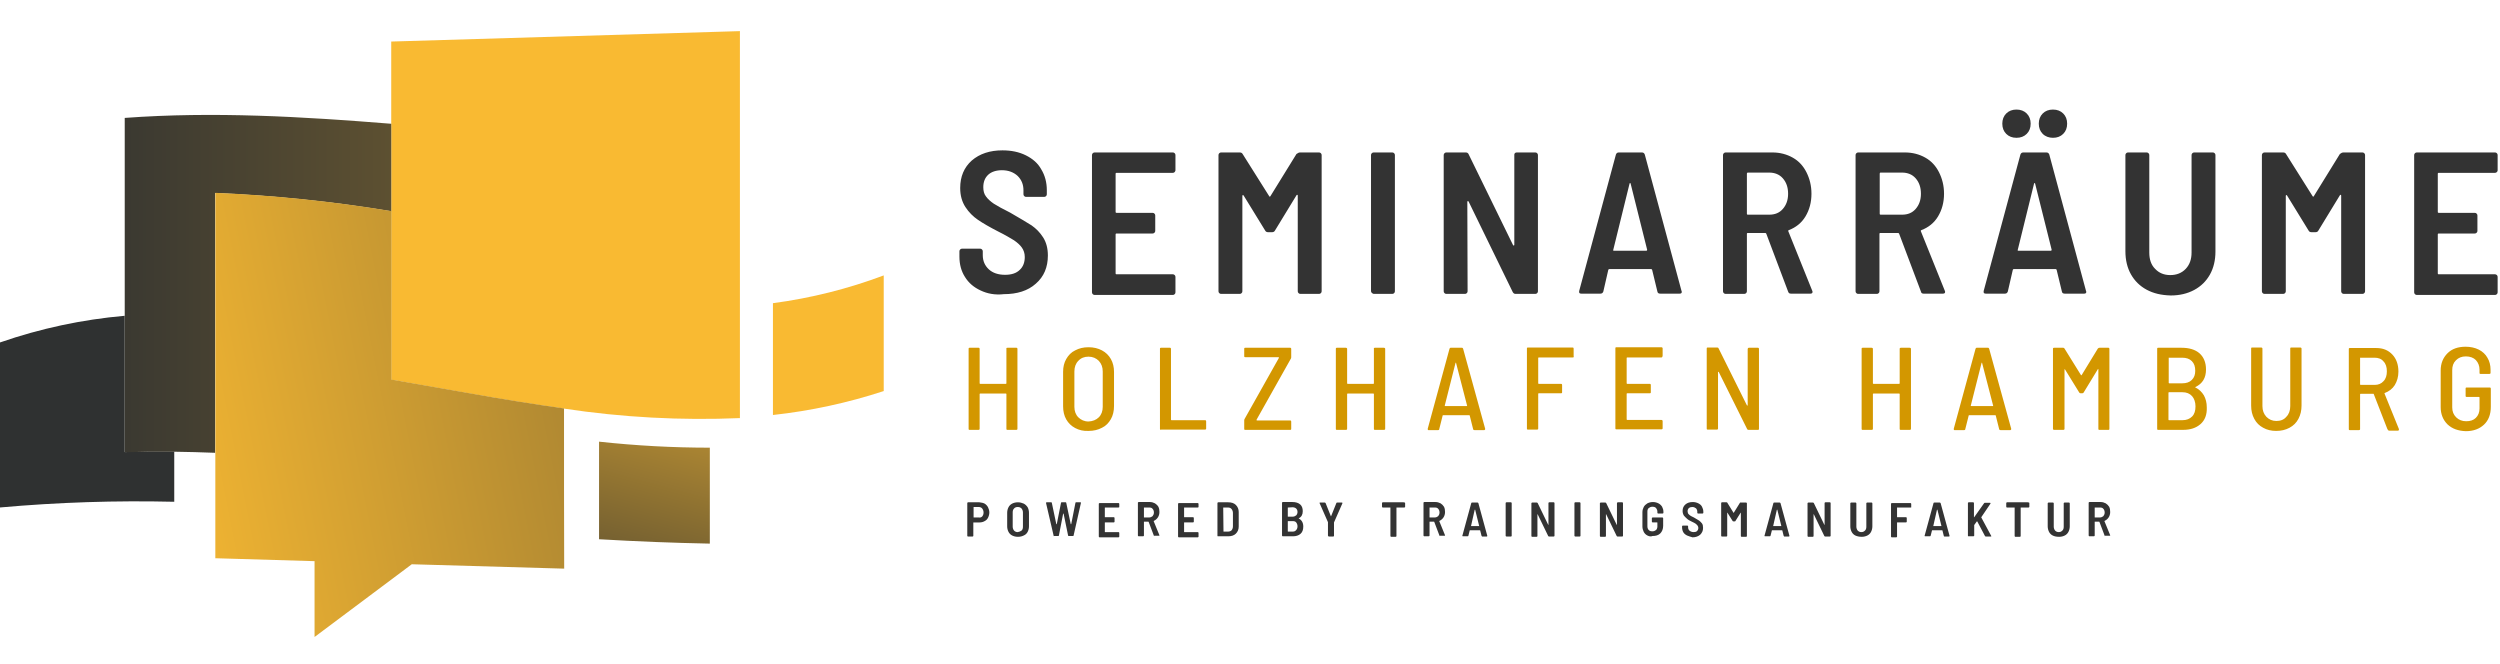
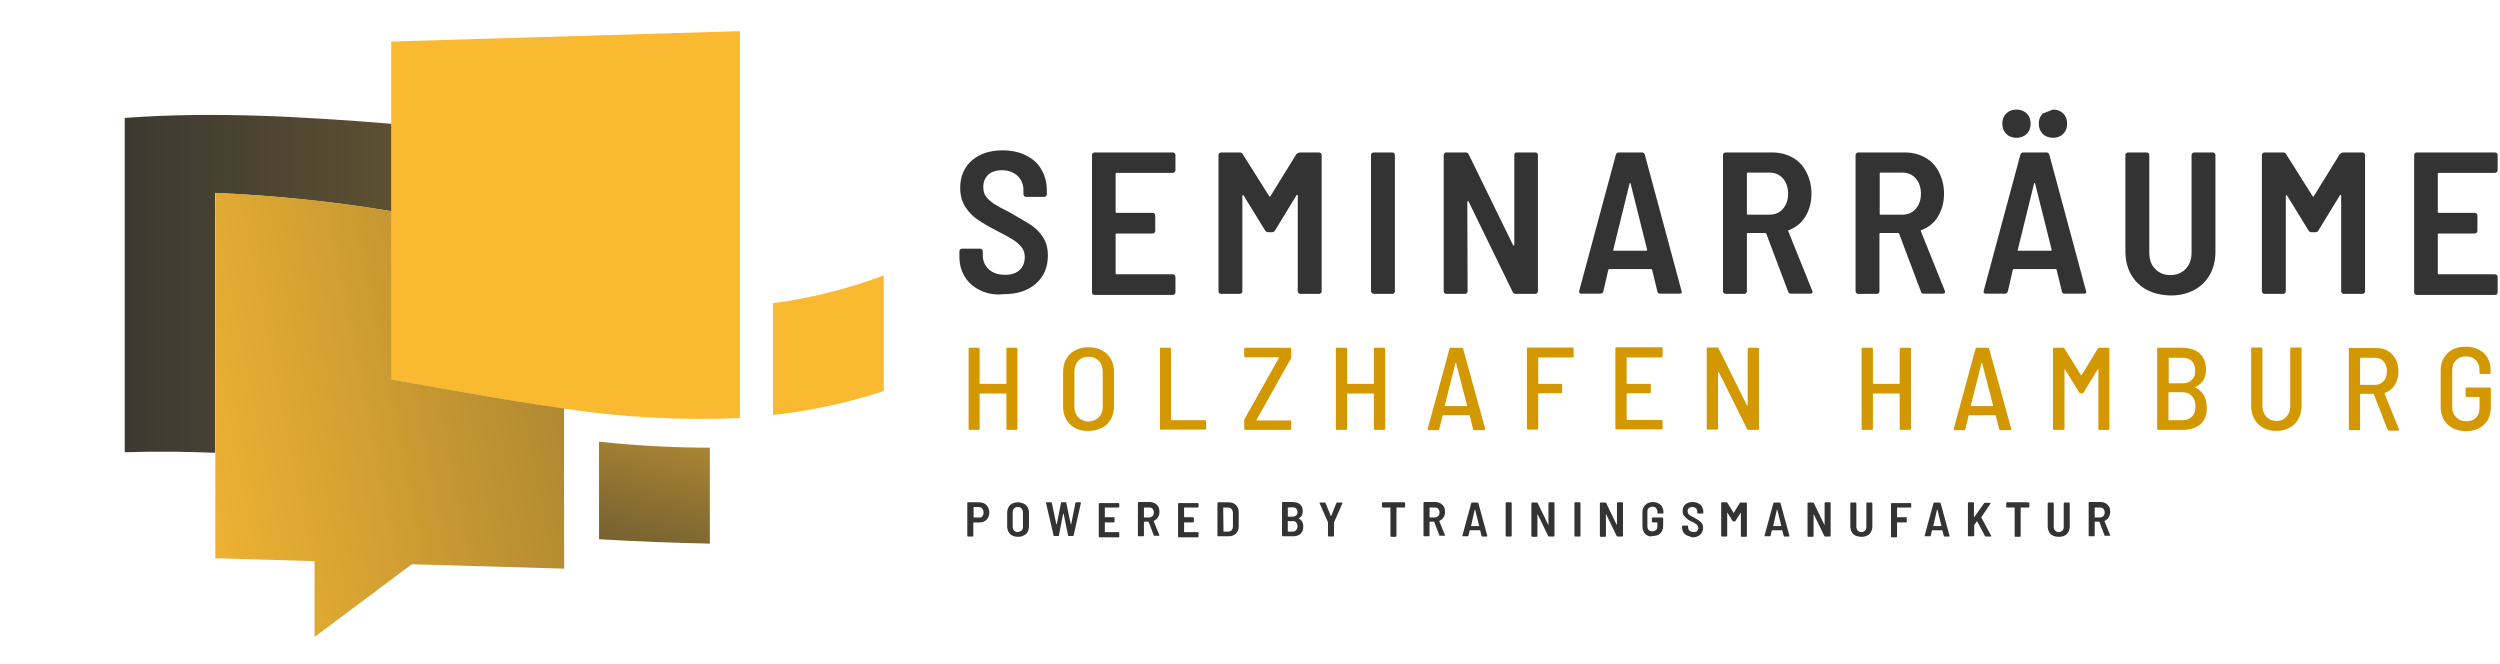
<svg xmlns="http://www.w3.org/2000/svg" width="320" height="85" viewBox="0 0 320 85" fill="none">
  <path d="M216.683 64.26C216.951 64.26 217.186 64.327 217.388 64.427C217.589 64.528 217.758 64.662 217.858 64.863C217.959 65.064 218.026 65.264 218.026 65.499V65.632C218.026 65.666 218.026 65.666 217.992 65.7C217.989 65.703 217.957 65.733 217.926 65.733H217.354C217.321 65.733 217.321 65.733 217.287 65.7C217.287 65.7 217.254 65.666 217.254 65.632V65.499C217.254 65.332 217.186 65.164 217.086 65.064C216.952 64.964 216.817 64.896 216.615 64.896C216.447 64.896 216.313 64.93 216.179 65.03C216.078 65.13 216.011 65.265 216.011 65.432C216.011 65.532 216.044 65.633 216.077 65.733C216.144 65.8 216.212 65.9 216.312 65.967C216.413 66.034 216.581 66.135 216.816 66.235C217.119 66.402 217.32 66.536 217.488 66.636C217.623 66.737 217.758 66.871 217.858 67.004C217.959 67.138 217.992 67.34 217.992 67.574C217.992 67.942 217.858 68.21 217.623 68.444C217.388 68.645 217.052 68.779 216.648 68.779C216.413 68.712 216.178 68.645 215.943 68.544C215.742 68.444 215.573 68.31 215.473 68.143C215.372 67.976 215.305 67.741 215.305 67.506V67.373C215.305 67.34 215.305 67.339 215.338 67.306C215.338 67.306 215.372 67.273 215.405 67.273H215.977C216.01 67.273 216.01 67.273 216.044 67.306C216.046 67.308 216.077 67.341 216.077 67.373V67.506C216.077 67.674 216.145 67.841 216.279 67.942C216.414 68.042 216.582 68.109 216.783 68.109C216.985 68.109 217.119 68.076 217.22 67.975C217.32 67.875 217.388 67.741 217.388 67.574C217.388 67.473 217.354 67.373 217.287 67.273C217.22 67.206 217.152 67.106 217.052 67.039C216.951 66.972 216.783 66.87 216.548 66.77C216.279 66.636 216.078 66.536 215.943 66.402C215.809 66.268 215.674 66.168 215.54 66.001C215.439 65.833 215.372 65.632 215.372 65.398C215.372 65.03 215.506 64.763 215.741 64.562C215.976 64.361 216.279 64.26 216.683 64.26ZM143.166 64.394C143.199 64.394 143.2 64.394 143.233 64.427C143.236 64.43 143.267 64.462 143.267 64.495V64.963C143.267 64.897 143.234 64.896 143.233 64.929C143.233 64.929 143.2 64.963 143.166 64.963H141.452C141.419 64.963 141.419 64.963 141.419 64.997V66.168C141.419 66.201 141.419 66.202 141.452 66.202H142.561C142.594 66.202 142.594 66.201 142.628 66.235C142.661 66.268 142.662 66.268 142.662 66.301V66.77C142.662 66.803 142.662 66.804 142.628 66.837C142.595 66.871 142.594 66.871 142.561 66.871H141.452C141.419 66.871 141.419 66.871 141.419 66.904V68.076C141.419 68.109 141.419 68.109 141.452 68.109H143.166C143.199 68.109 143.2 68.109 143.233 68.142C143.235 68.144 143.267 68.177 143.267 68.21V68.678C143.267 68.711 143.267 68.712 143.233 68.745C143.233 68.745 143.2 68.778 143.166 68.778H140.747C140.713 68.778 140.713 68.778 140.68 68.745C140.68 68.745 140.646 68.712 140.646 68.678V64.495C140.646 64.461 140.646 64.461 140.68 64.427C140.683 64.424 140.715 64.394 140.747 64.394H143.166ZM153.312 64.394C153.345 64.394 153.345 64.394 153.379 64.427C153.379 64.427 153.412 64.461 153.412 64.495V64.963C153.412 64.897 153.379 64.896 153.379 64.929C153.379 64.929 153.345 64.963 153.312 64.963H151.598C151.564 64.963 151.564 64.963 151.564 64.997V66.168C151.564 66.201 151.564 66.202 151.598 66.202H152.707C152.74 66.202 152.741 66.201 152.774 66.235C152.778 66.238 152.807 66.27 152.808 66.301V66.77C152.808 66.803 152.808 66.804 152.774 66.837C152.774 66.837 152.741 66.871 152.707 66.871H151.598C151.565 66.871 151.564 66.871 151.564 66.904V68.076C151.564 68.109 151.565 68.109 151.598 68.109H153.312C153.345 68.109 153.345 68.109 153.379 68.142C153.379 68.142 153.412 68.176 153.412 68.21V68.678C153.412 68.711 153.412 68.711 153.379 68.745C153.379 68.745 153.345 68.778 153.312 68.778H150.893C150.859 68.778 150.859 68.778 150.825 68.745C150.823 68.742 150.792 68.71 150.792 68.678V64.495C150.792 64.461 150.792 64.461 150.825 64.427C150.827 64.426 150.86 64.394 150.893 64.394H153.312ZM244.536 64.394C244.569 64.394 244.569 64.394 244.603 64.427C244.603 64.427 244.637 64.461 244.637 64.495V64.929L244.615 64.946C244.603 64.954 244.586 64.963 244.569 64.963H242.855C242.822 64.963 242.822 64.963 242.822 64.997V66.168C242.822 66.201 242.822 66.202 242.855 66.202H243.965C243.998 66.202 243.999 66.201 244.032 66.235C244.035 66.238 244.065 66.27 244.065 66.301V66.77C244.065 66.803 244.066 66.804 244.032 66.837C244.032 66.837 243.998 66.871 243.965 66.871H242.855C242.822 66.871 242.822 66.871 242.822 66.904V68.678C242.822 68.711 242.822 68.712 242.789 68.745C242.789 68.745 242.755 68.778 242.722 68.778H242.15C242.117 68.778 242.117 68.778 242.083 68.745C242.081 68.742 242.05 68.71 242.05 68.678V64.495C242.05 64.461 242.049 64.461 242.083 64.427C242.085 64.426 242.118 64.394 242.15 64.394H244.536ZM130.297 64.294C130.566 64.294 130.801 64.361 131.036 64.461C131.238 64.562 131.406 64.729 131.54 64.93C131.641 65.131 131.708 65.366 131.708 65.633V67.374C131.708 67.641 131.641 67.875 131.54 68.076C131.439 68.276 131.271 68.444 131.036 68.544C130.835 68.645 130.599 68.711 130.297 68.711C129.994 68.711 129.759 68.645 129.558 68.544C129.356 68.444 129.188 68.276 129.087 68.076C128.986 67.875 128.919 67.641 128.919 67.374V65.633C128.919 65.366 128.986 65.131 129.087 64.93C129.188 64.729 129.356 64.562 129.558 64.461C129.759 64.361 129.994 64.294 130.297 64.294ZM179.821 64.328C179.821 64.328 179.855 64.361 179.855 64.394V64.863C179.855 64.896 179.855 64.897 179.821 64.93C179.818 64.933 179.786 64.963 179.754 64.963H178.78C178.747 64.963 178.746 64.963 178.746 64.997V68.612C178.746 68.645 178.746 68.645 178.713 68.678C178.713 68.678 178.679 68.711 178.646 68.711H178.074C178.041 68.711 178.04 68.712 178.007 68.678C178.004 68.675 177.974 68.643 177.974 68.612V64.997C177.974 64.964 177.974 64.963 177.94 64.963H176.999C176.966 64.963 176.965 64.964 176.932 64.93C176.93 64.928 176.898 64.895 176.898 64.863V64.394C176.898 64.361 176.898 64.361 176.932 64.328C176.932 64.328 176.966 64.295 176.999 64.294H179.653C179.781 64.326 179.818 64.328 179.821 64.328ZM198.874 64.294C198.908 64.294 198.908 64.294 198.941 64.328C198.943 64.329 198.974 64.362 198.975 64.394V68.578C198.975 68.611 198.975 68.612 198.941 68.645C198.94 68.646 198.907 68.678 198.874 68.678H198.27C198.236 68.678 198.202 68.645 198.169 68.612L196.824 65.834C196.824 65.831 196.823 65.801 196.791 65.834V68.612C196.791 68.645 196.791 68.645 196.758 68.678C196.758 68.678 196.724 68.711 196.69 68.711H196.119C196.086 68.711 196.085 68.712 196.052 68.678C196.05 68.676 196.019 68.644 196.019 68.612V64.428C196.019 64.395 196.018 64.394 196.052 64.361C196.053 64.359 196.086 64.328 196.119 64.328H196.724C196.757 64.328 196.791 64.361 196.824 64.394L198.169 67.172C198.169 67.173 198.169 67.205 198.202 67.172V64.394C198.202 64.361 198.202 64.361 198.235 64.328C198.235 64.328 198.269 64.295 198.303 64.294H198.874ZM207.643 64.294C207.676 64.294 207.676 64.294 207.71 64.328C207.713 64.331 207.743 64.362 207.743 64.394V68.578C207.743 68.611 207.743 68.612 207.71 68.645C207.71 68.645 207.676 68.678 207.643 68.678H207.038C207.004 68.678 206.97 68.645 206.937 68.612L205.593 65.834C205.593 65.831 205.592 65.802 205.56 65.834V68.612C205.56 68.645 205.559 68.645 205.525 68.678C205.524 68.679 205.491 68.711 205.458 68.711H204.888C204.854 68.711 204.854 68.712 204.82 68.678C204.82 68.678 204.786 68.645 204.786 68.612V64.428C204.786 64.395 204.787 64.394 204.82 64.361C204.823 64.358 204.856 64.328 204.888 64.328H205.492C205.526 64.328 205.559 64.361 205.593 64.394L206.937 67.172C206.937 67.173 206.938 67.205 206.971 67.172V64.394C207.004 64.361 207.004 64.361 207.004 64.328C207.004 64.328 207.038 64.294 207.071 64.294H207.643ZM220.981 64.294C221.015 64.294 221.049 64.294 221.083 64.328L221.889 65.633C221.889 65.666 221.923 65.666 221.923 65.633L222.729 64.328H223.502C223.535 64.328 223.536 64.327 223.569 64.361C223.571 64.362 223.603 64.395 223.603 64.428V68.612C223.603 68.645 223.603 68.645 223.569 68.678C223.569 68.678 223.536 68.711 223.502 68.711H222.931C222.897 68.711 222.897 68.712 222.863 68.678C222.861 68.675 222.83 68.644 222.83 68.612V65.633C222.83 65.633 222.829 65.633 222.796 65.633L222.124 66.704C222.124 66.737 222.091 66.737 222.023 66.737H221.889C221.855 66.737 221.822 66.737 221.788 66.704L221.116 65.633C221.116 65.633 221.117 65.6 221.083 65.633V68.578C221.083 68.611 221.082 68.612 221.049 68.645C221.046 68.648 221.014 68.678 220.981 68.678H220.411C220.378 68.678 220.377 68.678 220.344 68.645C220.344 68.645 220.31 68.611 220.31 68.578V64.394C220.31 64.361 220.31 64.361 220.344 64.328C220.346 64.326 220.379 64.294 220.411 64.294H220.981ZM234.221 64.294C234.254 64.294 234.255 64.294 234.288 64.328C234.291 64.331 234.321 64.362 234.321 64.394V68.578C234.321 68.611 234.322 68.612 234.288 68.645C234.288 68.645 234.254 68.678 234.221 68.678H233.616C233.583 68.678 233.548 68.645 233.515 68.612L232.171 65.834C232.171 65.831 232.17 65.802 232.138 65.834V68.612C232.138 68.645 232.137 68.645 232.104 68.678C232.102 68.68 232.069 68.711 232.036 68.711H231.466C231.432 68.711 231.432 68.712 231.398 68.678C231.398 68.678 231.364 68.645 231.364 68.612V64.428C231.364 64.395 231.365 64.394 231.398 64.361C231.401 64.358 231.434 64.328 231.466 64.328H232.07C232.104 64.328 232.137 64.361 232.171 64.394L233.515 67.172C233.515 67.173 233.516 67.205 233.549 67.172V64.394C233.549 64.361 233.549 64.361 233.582 64.328C233.582 64.328 233.616 64.294 233.649 64.294H234.221ZM237.513 64.328C237.546 64.328 237.547 64.327 237.58 64.361C237.58 64.361 237.614 64.394 237.614 64.427V67.406C237.614 67.607 237.681 67.775 237.782 67.909C237.916 68.042 238.051 68.109 238.252 68.109C238.453 68.109 238.588 68.042 238.723 67.909C238.857 67.775 238.891 67.607 238.891 67.406V64.427C238.891 64.394 238.891 64.394 238.924 64.361C238.924 64.361 238.958 64.328 238.991 64.328H239.562C239.596 64.328 239.596 64.327 239.63 64.361C239.632 64.363 239.663 64.395 239.663 64.427V67.373C239.663 67.64 239.596 67.875 239.495 68.076C239.394 68.276 239.227 68.444 239.025 68.544C238.824 68.645 238.588 68.711 238.319 68.711C237.95 68.711 237.715 68.645 237.479 68.544C237.278 68.444 237.11 68.276 237.009 68.076C236.908 67.875 236.841 67.64 236.841 67.373V64.427C236.841 64.394 236.842 64.394 236.875 64.361C236.876 64.36 236.909 64.328 236.942 64.328H237.513ZM259.555 64.294C259.689 64.328 259.689 64.328 259.723 64.328C259.724 64.329 259.756 64.362 259.756 64.394V64.863C259.756 64.896 259.756 64.897 259.723 64.93C259.721 64.932 259.688 64.963 259.655 64.963H258.681C258.648 64.963 258.647 64.964 258.647 64.997V68.612C258.647 68.645 258.647 68.645 258.614 68.678C258.614 68.678 258.58 68.711 258.547 68.711H257.976C257.942 68.711 257.942 68.712 257.908 68.678C257.906 68.676 257.875 68.644 257.875 68.612V64.997C257.875 64.963 257.874 64.963 257.841 64.963H256.9C256.867 64.963 256.867 64.964 256.833 64.93C256.833 64.93 256.8 64.896 256.8 64.863V64.394C256.8 64.361 256.8 64.361 256.833 64.328C256.833 64.328 256.867 64.294 256.9 64.294H259.555ZM262.778 64.328C262.812 64.328 262.812 64.327 262.846 64.361C262.846 64.361 262.88 64.394 262.88 64.427V67.406C262.88 67.607 262.947 67.775 263.048 67.909C263.182 68.042 263.316 68.109 263.518 68.109C263.719 68.109 263.854 68.042 263.988 67.909C264.123 67.775 264.156 67.607 264.156 67.406V64.427C264.156 64.394 264.156 64.394 264.189 64.361C264.189 64.361 264.223 64.328 264.257 64.328H264.828C264.862 64.328 264.862 64.327 264.896 64.361C264.897 64.363 264.929 64.395 264.929 64.427V67.373C264.929 67.64 264.862 67.875 264.761 68.076C264.66 68.276 264.492 68.444 264.291 68.544C264.089 68.645 263.854 68.711 263.585 68.711C263.182 68.711 262.947 68.645 262.745 68.544C262.544 68.444 262.375 68.276 262.274 68.076C262.174 67.875 262.106 67.64 262.106 67.373V64.427C262.106 64.394 262.107 64.394 262.141 64.361C262.142 64.36 262.175 64.328 262.208 64.328H262.778ZM125.358 64.294C125.627 64.328 125.829 64.361 126.03 64.461C126.198 64.562 126.366 64.729 126.467 64.93C126.568 65.131 126.635 65.365 126.635 65.599C126.635 65.833 126.568 66.068 126.467 66.269C126.366 66.47 126.232 66.603 126.03 66.704C125.862 66.804 125.627 66.872 125.392 66.872H124.619C124.586 66.872 124.585 66.871 124.585 66.905V68.578C124.585 68.611 124.585 68.612 124.552 68.645C124.552 68.645 124.518 68.678 124.484 68.678H123.913C123.88 68.678 123.879 68.678 123.846 68.645C123.843 68.642 123.812 68.61 123.812 68.578V64.394C123.813 64.361 123.812 64.361 123.846 64.328C123.846 64.328 123.88 64.295 123.913 64.294H125.358ZM169.575 64.328C169.609 64.328 169.643 64.361 169.677 64.394L170.349 66.068C170.349 66.101 170.382 66.101 170.382 66.068L171.054 64.394C171.054 64.361 171.088 64.328 171.155 64.328H171.76C171.793 64.328 171.794 64.327 171.827 64.361V64.427L170.752 66.871V68.578C170.752 68.611 170.751 68.612 170.718 68.645C170.714 68.649 170.682 68.678 170.65 68.678H170.08C170.046 68.645 170.013 68.644 170.013 68.611C170.013 68.611 169.979 68.578 169.979 68.544V66.837L168.903 64.394V64.361C168.903 64.327 168.937 64.328 168.971 64.328H169.575ZM189.129 64.328C189.162 64.328 189.196 64.361 189.229 64.394L190.372 68.578V68.611C190.372 68.644 190.338 68.678 190.305 68.678H189.699C189.699 68.645 189.666 68.644 189.633 68.578L189.465 67.909C189.465 67.909 189.464 67.874 189.431 67.874H188.154C188.154 67.874 188.12 67.875 188.12 67.909L187.952 68.578C187.952 68.611 187.919 68.645 187.852 68.645H187.247C187.18 68.645 187.18 68.611 187.18 68.578L188.322 64.394C188.322 64.361 188.356 64.328 188.423 64.328H189.129ZM193.396 64.294C193.429 64.294 193.429 64.294 193.463 64.328C193.463 64.328 193.497 64.361 193.497 64.394V68.578C193.497 68.611 193.496 68.612 193.463 68.645C193.46 68.648 193.428 68.678 193.396 68.678H192.825C192.792 68.645 192.791 68.645 192.758 68.645C192.758 68.645 192.724 68.611 192.724 68.578V64.394C192.724 64.361 192.724 64.361 192.758 64.328C192.76 64.326 192.793 64.294 192.825 64.294H193.396ZM202.2 64.294C202.234 64.294 202.234 64.294 202.268 64.328C202.268 64.328 202.301 64.361 202.302 64.394V68.578C202.302 68.611 202.301 68.612 202.268 68.645C202.265 68.647 202.232 68.678 202.2 68.678H201.63C201.598 68.647 201.566 68.645 201.562 68.645C201.562 68.645 201.528 68.611 201.528 68.578V64.394C201.528 64.361 201.529 64.361 201.562 64.328C201.564 64.326 201.597 64.294 201.63 64.294H202.2ZM227.803 64.328C227.836 64.328 227.87 64.361 227.903 64.394L229.046 68.578V68.611C229.046 68.644 229.012 68.678 228.979 68.678H228.374C228.34 68.645 228.34 68.645 228.307 68.578L228.139 67.909C228.139 67.909 228.139 67.875 228.105 67.874H226.828C226.824 67.875 226.795 67.877 226.795 67.909L226.627 68.578C226.627 68.611 226.593 68.645 226.526 68.645H225.921C225.854 68.645 225.854 68.611 225.854 68.578L226.996 64.394C226.996 64.361 227.03 64.328 227.098 64.328H227.803ZM248.298 64.328C248.331 64.328 248.365 64.361 248.398 64.394L249.541 68.578V68.611C249.541 68.644 249.507 68.678 249.474 68.678H248.869C248.836 68.645 248.802 68.645 248.802 68.578L248.634 67.909C248.634 67.909 248.634 67.875 248.601 67.874H247.323C247.321 67.874 247.29 67.876 247.29 67.909L247.122 68.578C247.122 68.611 247.088 68.645 247.021 68.645H246.416C246.349 68.645 246.349 68.611 246.349 68.578L247.491 64.394C247.491 64.361 247.525 64.328 247.592 64.328H248.298ZM252.565 64.294C252.599 64.294 252.599 64.294 252.633 64.328C252.636 64.331 252.666 64.362 252.666 64.394V66.202H252.699L253.977 64.394C254.01 64.361 254.01 64.361 254.077 64.361H254.716C254.749 64.361 254.75 64.361 254.783 64.394V64.461L253.606 66.202V66.235L254.884 68.612V68.645C254.884 68.678 254.85 68.678 254.816 68.678H254.178C254.144 68.678 254.111 68.645 254.077 68.612L253.103 66.771C253.103 66.771 253.103 66.737 253.069 66.737C253.069 66.737 253.069 66.737 253.035 66.737L252.699 67.206V68.544C252.699 68.578 252.7 68.578 252.666 68.612C252.663 68.614 252.631 68.645 252.599 68.645H251.927C251.926 68.645 251.894 68.611 251.894 68.578V64.394C251.894 64.361 251.893 64.361 251.927 64.328C251.927 64.328 251.961 64.294 251.994 64.294H252.565ZM211.573 64.26C211.842 64.26 212.077 64.327 212.278 64.427C212.48 64.528 212.648 64.695 212.749 64.863C212.85 65.064 212.917 65.264 212.917 65.499V65.632C212.917 65.666 212.917 65.666 212.884 65.7C212.884 65.7 212.85 65.733 212.816 65.733H212.245C212.212 65.733 212.211 65.733 212.178 65.7C212.178 65.7 212.145 65.666 212.145 65.632V65.499C212.144 65.298 212.077 65.164 211.977 65.03C211.842 64.896 211.707 64.863 211.506 64.863C211.304 64.863 211.17 64.929 211.035 65.03C210.901 65.164 210.867 65.298 210.867 65.499V67.373C210.867 67.573 210.935 67.741 211.035 67.841C211.17 67.975 211.304 68.009 211.506 68.009C211.707 68.009 211.842 67.942 211.977 67.841C212.077 67.741 212.144 67.574 212.145 67.407V66.905C212.145 66.871 212.144 66.871 212.11 66.871H211.54C211.506 66.871 211.506 66.871 211.473 66.837C211.473 66.837 211.438 66.803 211.438 66.77V66.335C211.438 66.302 211.439 66.302 211.473 66.268C211.476 66.264 211.508 66.235 211.54 66.235H212.783C212.816 66.235 212.817 66.235 212.85 66.268C212.85 66.268 212.884 66.302 212.884 66.335V67.306C212.884 67.708 212.749 68.043 212.514 68.277C212.278 68.511 211.942 68.611 211.506 68.611C211.304 68.711 211.069 68.645 210.867 68.544C210.666 68.444 210.498 68.276 210.397 68.076C210.297 67.875 210.23 67.641 210.229 67.407V65.566C210.229 65.298 210.297 65.097 210.397 64.896C210.498 64.695 210.666 64.561 210.867 64.427C211.069 64.327 211.304 64.26 211.573 64.26ZM147.196 64.26C147.431 64.26 147.633 64.327 147.835 64.427C148.003 64.528 148.171 64.695 148.271 64.863C148.372 65.064 148.406 65.264 148.406 65.532C148.406 65.799 148.338 66.034 148.204 66.235C148.07 66.436 147.902 66.57 147.7 66.67C147.667 66.671 147.667 66.704 147.667 66.704L148.406 68.511V68.544C148.406 68.578 148.372 68.578 148.339 68.578H147.734C147.734 68.645 147.7 68.645 147.7 68.578L147.028 66.804L146.995 66.77H146.457C146.424 66.77 146.424 66.771 146.424 66.804V68.544C146.424 68.578 146.424 68.578 146.391 68.611C146.391 68.611 146.357 68.645 146.323 68.645H145.752C145.718 68.645 145.718 68.644 145.685 68.611C145.682 68.608 145.651 68.576 145.651 68.544V64.361C145.651 64.327 145.651 64.327 145.685 64.293C145.687 64.291 145.72 64.26 145.752 64.26H147.196ZM157.211 64.294C157.614 64.294 157.95 64.394 158.186 64.628C158.421 64.863 158.555 65.165 158.555 65.533V67.407C158.555 67.775 158.421 68.076 158.186 68.31C157.95 68.544 157.614 68.645 157.211 68.645H155.867C155.867 68.645 155.833 68.611 155.833 68.578V64.394C155.833 64.361 155.834 64.361 155.867 64.328C155.869 64.326 155.902 64.294 155.935 64.294H157.211ZM165.443 64.26C165.846 64.26 166.182 64.361 166.417 64.562C166.652 64.763 166.753 65.064 166.753 65.432C166.753 65.867 166.585 66.168 166.249 66.335C166.216 66.336 166.216 66.368 166.249 66.369C166.619 66.57 166.82 66.905 166.82 67.407C166.82 67.841 166.686 68.142 166.451 68.343C166.216 68.544 165.879 68.645 165.51 68.645H164.2C164.167 68.645 164.166 68.644 164.133 68.611C164.131 68.609 164.099 68.577 164.099 68.544V64.361C164.099 64.327 164.099 64.327 164.133 64.293C164.136 64.29 164.169 64.26 164.2 64.26H165.443ZM183.754 64.26C183.989 64.26 184.191 64.327 184.393 64.427C184.561 64.528 184.728 64.695 184.829 64.863C184.93 65.064 184.964 65.264 184.964 65.532C184.964 65.799 184.896 66.034 184.762 66.235C184.627 66.436 184.459 66.57 184.258 66.67C184.224 66.671 184.225 66.704 184.225 66.704L184.964 68.511V68.544C184.964 68.578 184.93 68.578 184.896 68.578H184.291C184.291 68.645 184.258 68.645 184.258 68.578L183.586 66.804L183.553 66.77H183.015C182.981 66.77 182.981 66.771 182.981 66.804V68.544C182.981 68.578 182.981 68.578 182.947 68.611C182.947 68.611 182.913 68.645 182.88 68.645H182.31C182.276 68.645 182.276 68.644 182.242 68.611C182.241 68.609 182.208 68.577 182.208 68.544V64.361C182.208 64.327 182.209 64.327 182.242 64.293C182.246 64.29 182.278 64.26 182.31 64.26H183.754ZM268.895 64.26C269.13 64.26 269.332 64.327 269.533 64.427C269.701 64.528 269.869 64.695 269.97 64.863C270.07 65.064 270.104 65.264 270.104 65.532C270.104 65.799 270.037 66.034 269.902 66.235C269.768 66.436 269.6 66.57 269.398 66.67C269.365 66.671 269.365 66.704 269.365 66.704L270.104 68.511V68.544C270.104 68.578 270.071 68.578 270.037 68.578H269.432C269.432 68.645 269.398 68.645 269.398 68.578L268.727 66.804L268.693 66.77H268.155C268.122 66.77 268.122 66.771 268.122 66.804V68.544C268.122 68.578 268.121 68.578 268.088 68.611C268.088 68.611 268.054 68.645 268.021 68.645H267.45C267.417 68.645 267.416 68.644 267.383 68.611C267.381 68.609 267.349 68.577 267.349 68.544V64.361C267.349 64.327 267.349 64.327 267.383 64.293C267.386 64.29 267.418 64.26 267.45 64.26H268.895ZM134.565 64.294C134.599 64.295 134.633 64.328 134.633 64.361L135.203 67.072C135.203 67.072 135.204 67.105 135.237 67.105C135.238 67.104 135.244 67.099 135.271 67.072L135.809 64.361C135.809 64.327 135.842 64.294 135.876 64.294H136.413C136.447 64.294 136.48 64.327 136.48 64.361L137.052 67.072C137.052 67.072 137.052 67.105 137.085 67.105C137.086 67.104 137.09 67.1 137.119 67.072L137.656 64.361C137.656 64.327 137.69 64.294 137.724 64.294H138.295C138.362 64.294 138.362 64.328 138.362 64.361L137.421 68.544C137.421 68.578 137.387 68.612 137.354 68.612H136.783C136.75 68.612 136.716 68.578 136.716 68.544L136.145 65.767C136.145 65.767 136.144 65.733 136.11 65.733C136.11 65.733 136.107 65.738 136.077 65.767L135.54 68.544C135.54 68.578 135.506 68.612 135.473 68.612H134.935C134.901 68.645 134.867 68.644 134.867 68.578L133.894 64.394V64.361C133.894 64.328 133.927 64.295 133.96 64.294H134.565ZM130.264 64.897C130.062 64.897 129.894 64.963 129.793 65.097C129.659 65.231 129.625 65.398 129.625 65.599V67.407C129.625 67.608 129.692 67.775 129.793 67.909C129.927 68.043 130.062 68.11 130.264 68.11C130.465 68.076 130.633 68.009 130.768 67.909C130.902 67.775 130.936 67.607 130.936 67.407V65.599C130.935 65.398 130.868 65.231 130.768 65.097C130.633 64.963 130.499 64.897 130.264 64.897ZM156.606 64.963C156.573 64.963 156.572 64.963 156.572 64.997L156.606 68.043H157.211C157.379 68.043 157.547 67.976 157.647 67.876C157.748 67.742 157.815 67.574 157.815 67.374V65.666C157.815 65.466 157.748 65.298 157.647 65.165C157.547 65.031 157.379 64.963 157.211 64.963H156.606ZM164.872 66.704C164.839 66.704 164.838 66.704 164.838 66.737V68.009C164.838 68.042 164.839 68.043 164.872 68.043H165.477C165.678 68.043 165.812 67.975 165.913 67.841C166.014 67.741 166.081 67.573 166.081 67.373C166.081 67.172 166.014 67.004 165.913 66.871C165.812 66.737 165.644 66.704 165.477 66.704H164.872ZM188.759 65.264L188.288 67.339H189.33C189.363 67.339 189.33 67.339 189.33 67.306L188.826 65.264C188.826 65.262 188.824 65.231 188.792 65.231C188.791 65.232 188.785 65.238 188.759 65.264ZM227.434 65.264L226.963 67.339H228.005C228.005 67.339 228.005 67.339 228.005 67.306L227.501 65.264C227.501 65.262 227.499 65.231 227.467 65.231C227.466 65.232 227.462 65.236 227.434 65.264ZM247.928 65.264L247.458 67.339H248.499C248.533 67.339 248.499 67.339 248.499 67.306L247.995 65.264C247.995 65.262 247.994 65.231 247.962 65.231C247.962 65.231 247.961 65.231 247.928 65.264ZM124.652 64.897C124.619 64.897 124.619 64.897 124.619 64.93V66.202C124.619 66.235 124.619 66.235 124.652 66.235H125.291C125.459 66.268 125.593 66.235 125.728 66.101C125.828 65.967 125.896 65.833 125.896 65.599C125.895 65.398 125.828 65.231 125.728 65.097C125.627 64.963 125.459 64.897 125.291 64.897H124.652ZM146.424 66.202C146.424 66.235 146.424 66.235 146.457 66.235H147.096C147.264 66.235 147.398 66.168 147.532 66.068C147.633 65.934 147.7 65.8 147.7 65.599C147.7 65.398 147.633 65.231 147.532 65.13C147.431 64.997 147.297 64.963 147.096 64.963H146.424V66.202ZM182.981 66.202C182.981 66.235 182.981 66.235 183.015 66.235H183.653C183.821 66.235 183.956 66.168 184.09 66.068C184.191 65.934 184.258 65.8 184.258 65.599C184.258 65.398 184.191 65.231 184.09 65.13C183.989 64.997 183.855 64.963 183.653 64.963H182.981V66.202ZM268.122 66.202C268.122 66.235 268.122 66.235 268.155 66.235H268.794C268.962 66.235 269.096 66.168 269.23 66.068C269.331 65.934 269.398 65.8 269.398 65.599C269.398 65.398 269.331 65.231 269.23 65.13C269.13 64.997 268.995 64.963 268.794 64.963H268.122V66.202ZM164.838 64.963V66.101C164.838 66.135 164.838 66.134 164.872 66.134H165.443C165.645 66.134 165.779 66.067 165.913 65.967C166.014 65.867 166.081 65.699 166.081 65.532C166.081 65.331 166.014 65.198 165.913 65.097C165.812 64.997 165.645 64.93 165.443 64.93L164.838 64.963ZM244.637 64.963V64.929C244.67 64.896 244.67 64.897 244.637 64.963Z" fill="#333333" />
  <path d="M315.599 44.381C316.237 44.381 316.808 44.514 317.279 44.749C317.749 44.983 318.152 45.351 318.387 45.786C318.656 46.221 318.791 46.757 318.791 47.326V47.727C318.79 47.827 318.724 47.861 318.657 47.861H317.514C317.413 47.861 317.379 47.828 317.379 47.727V47.326C317.379 46.824 317.212 46.422 316.91 46.088C316.607 45.786 316.17 45.619 315.632 45.619C315.095 45.619 314.692 45.786 314.356 46.121C314.02 46.456 313.885 46.857 313.885 47.392V52.145C313.885 52.681 314.053 53.082 314.389 53.417C314.725 53.751 315.163 53.919 315.667 53.919C316.204 53.919 316.607 53.785 316.91 53.484C317.212 53.183 317.379 52.781 317.379 52.279V50.873C317.379 50.839 317.345 50.806 317.312 50.806H315.733C315.632 50.806 315.599 50.773 315.599 50.673V49.735C315.599 49.635 315.632 49.601 315.733 49.601H318.69C318.791 49.601 318.825 49.668 318.825 49.735V52.078C318.825 53.048 318.522 53.819 317.951 54.354C317.38 54.89 316.607 55.19 315.632 55.19C314.658 55.157 313.886 54.889 313.281 54.32C312.71 53.751 312.407 53.015 312.407 52.111V47.425C312.407 46.522 312.71 45.785 313.281 45.217C313.852 44.648 314.625 44.381 315.599 44.381ZM139.335 44.447C139.974 44.447 140.545 44.581 141.049 44.848C141.553 45.116 141.922 45.485 142.191 45.953C142.46 46.421 142.594 46.991 142.594 47.593V51.977C142.594 52.613 142.46 53.183 142.191 53.651C141.922 54.12 141.553 54.521 141.049 54.756C140.545 55.023 139.974 55.157 139.335 55.157C138.697 55.191 138.126 55.057 137.622 54.789C137.118 54.521 136.748 54.153 136.479 53.684C136.21 53.216 136.077 52.646 136.077 52.011V47.593C136.077 46.958 136.21 46.421 136.479 45.953C136.748 45.484 137.118 45.083 137.622 44.848C138.126 44.581 138.663 44.447 139.335 44.447ZM289.423 44.481C289.524 44.481 289.591 44.548 289.591 44.615V51.977C289.591 52.546 289.759 52.982 290.095 53.35C290.431 53.685 290.834 53.885 291.372 53.886C291.909 53.886 292.347 53.718 292.649 53.35C292.985 53.016 293.153 52.546 293.153 51.977V44.615C293.153 44.515 293.187 44.481 293.288 44.481H294.429C294.53 44.481 294.597 44.548 294.597 44.615V51.911C294.597 52.547 294.464 53.116 294.195 53.618C293.926 54.12 293.556 54.488 293.052 54.756C292.548 55.023 292.01 55.157 291.338 55.157C290.734 55.157 290.162 55.023 289.692 54.756C289.188 54.488 288.818 54.12 288.549 53.618C288.281 53.116 288.147 52.58 288.147 51.911V44.615C288.147 44.515 288.18 44.481 288.281 44.481H289.423ZM304.174 44.548C305.014 44.548 305.687 44.816 306.224 45.385C306.728 45.92 306.996 46.656 306.997 47.559C306.997 48.229 306.829 48.798 306.527 49.3C306.224 49.769 305.787 50.104 305.25 50.304C305.216 50.304 305.216 50.337 305.216 50.371L307.064 54.923V54.99C307.064 55.057 307.03 55.124 306.929 55.124H305.753C305.686 55.057 305.619 54.989 305.585 54.923L303.838 50.438C303.838 50.405 303.805 50.405 303.771 50.405H302.159C302.125 50.405 302.091 50.438 302.091 50.471V54.923C302.091 55.023 302.024 55.056 301.923 55.056H300.781C300.68 55.056 300.647 55.023 300.647 54.923V44.681C300.647 44.581 300.68 44.548 300.781 44.548H304.174ZM187.114 44.514C187.214 44.514 187.248 44.548 187.282 44.648L190.104 54.889V54.923C190.104 54.989 190.036 55.056 189.969 55.056H188.76C188.626 55.056 188.558 54.989 188.558 54.923L188.122 53.182C188.122 53.149 188.088 53.149 188.054 53.149H184.728C184.694 53.149 184.661 53.149 184.661 53.182L184.224 54.923C184.224 55.023 184.157 55.056 184.056 55.056H182.88C182.813 55.056 182.779 55.056 182.779 55.023C182.745 54.99 182.746 54.956 182.746 54.889L185.535 44.648C185.568 44.548 185.602 44.514 185.703 44.514H187.114ZM254.447 44.514C254.548 44.514 254.581 44.548 254.615 44.648L257.437 54.889V54.923C257.437 54.989 257.369 55.056 257.302 55.056H256.093C255.959 55.056 255.891 54.989 255.891 54.923L255.455 53.182C255.455 53.149 255.421 53.149 255.387 53.149H252.061C252.027 53.149 251.994 53.149 251.994 53.182L251.557 54.923C251.557 55.023 251.49 55.056 251.389 55.056H250.213C250.146 55.056 250.113 55.056 250.113 55.023C250.079 54.99 250.079 54.956 250.079 54.889L252.868 44.648C252.901 44.548 252.935 44.514 253.036 44.514H254.447ZM165.141 44.514C165.242 44.514 165.276 44.581 165.276 44.648V45.685C165.276 45.752 165.275 45.819 165.242 45.886L160.84 53.718V53.785L160.874 53.818H165.141C165.242 53.818 165.276 53.885 165.276 53.952V54.889C165.276 54.989 165.242 55.023 165.141 55.023H159.396C159.329 55.057 159.261 54.99 159.261 54.889V53.851C159.261 53.785 159.261 53.718 159.294 53.651L163.696 45.819V45.753L163.663 45.718H159.396C159.295 45.718 159.261 45.685 159.261 45.585V44.648C159.261 44.548 159.295 44.514 159.396 44.514H165.141ZM125.259 44.514C125.36 44.514 125.394 44.581 125.394 44.648V49.065C125.394 49.099 125.427 49.132 125.46 49.133H128.753C128.787 49.133 128.821 49.099 128.821 49.065V44.648C128.787 44.548 128.855 44.514 128.956 44.514H130.097C130.198 44.514 130.232 44.581 130.232 44.648V54.889C130.232 54.989 130.164 55.023 130.097 55.023H128.956C128.855 55.023 128.821 54.989 128.821 54.889V50.438C128.821 50.405 128.787 50.371 128.753 50.371H125.46C125.427 50.371 125.394 50.405 125.394 50.438V54.889C125.394 54.989 125.326 55.023 125.259 55.023H124.117C124.016 55.023 123.983 54.989 123.983 54.889V44.648C123.983 44.548 124.016 44.514 124.117 44.514H125.259ZM172.264 44.514C172.365 44.514 172.432 44.581 172.432 44.648V49.065C172.432 49.099 172.466 49.133 172.5 49.133H175.792C175.826 49.133 175.86 49.099 175.86 49.065V44.648C175.826 44.548 175.893 44.514 175.994 44.514H177.136C177.237 44.514 177.304 44.581 177.304 44.648V54.889C177.304 54.989 177.237 55.023 177.136 55.023H175.994C175.893 55.023 175.86 54.989 175.86 54.889V50.438C175.86 50.405 175.826 50.371 175.792 50.371H172.5C172.466 50.371 172.432 50.405 172.432 50.438V54.889C172.432 54.989 172.365 55.023 172.264 55.023H171.123C171.022 55.023 170.988 54.989 170.988 54.889V44.648C170.988 44.548 171.022 44.514 171.123 44.514H172.264ZM219.805 44.481C219.906 44.481 219.94 44.514 219.973 44.581L223.602 51.878C223.636 51.911 223.636 51.911 223.669 51.911C223.669 51.911 223.703 51.911 223.704 51.878V44.648C223.737 44.548 223.771 44.514 223.872 44.514H225.013C225.114 44.514 225.148 44.581 225.148 44.648V54.889C225.148 54.99 225.114 55.023 225.013 55.023H223.804C223.703 55.023 223.67 54.989 223.636 54.923L220.007 47.627C219.974 47.593 219.974 47.593 219.94 47.593C219.938 47.593 219.907 47.594 219.907 47.627V54.856C219.907 54.956 219.839 54.99 219.739 54.99H218.596C218.495 54.99 218.461 54.956 218.461 54.856V44.615C218.461 44.515 218.495 44.481 218.596 44.481H219.805ZM239.564 44.514C239.665 44.514 239.732 44.581 239.732 44.648V49.065C239.732 49.099 239.766 49.133 239.799 49.133H243.092C243.126 49.132 243.159 49.099 243.159 49.065V44.648C243.159 44.548 243.226 44.514 243.293 44.514H244.436C244.537 44.514 244.604 44.581 244.604 44.648V54.889C244.604 54.989 244.537 55.023 244.436 55.023H243.293C243.193 55.023 243.159 54.989 243.159 54.889V50.438C243.159 50.405 243.126 50.371 243.092 50.371H239.799C239.766 50.371 239.732 50.405 239.732 50.438V54.889C239.732 54.989 239.665 55.023 239.564 55.023H238.421C238.321 55.023 238.288 54.989 238.288 54.889V44.648C238.288 44.548 238.321 44.514 238.421 44.514H239.564ZM264.089 44.514C264.156 44.514 264.224 44.547 264.257 44.614L266.375 48.028H266.442L268.525 44.614C268.592 44.547 268.659 44.514 268.726 44.514H269.869C269.969 44.514 270.003 44.581 270.003 44.648V54.889C270.003 54.989 269.969 55.023 269.869 55.023H268.726C268.626 55.023 268.592 54.989 268.592 54.889V47.292C268.592 47.258 268.592 47.258 268.558 47.224C268.525 47.224 268.525 47.225 268.525 47.258L266.71 50.237C266.677 50.304 266.61 50.338 266.542 50.338H266.307C266.24 50.338 266.173 50.304 266.139 50.237L264.325 47.292C264.325 47.26 264.294 47.259 264.292 47.258C264.258 47.258 264.257 47.292 264.257 47.325V54.889C264.257 54.989 264.19 55.023 264.089 55.023H262.948C262.847 55.023 262.78 54.989 262.78 54.889V44.648C262.78 44.548 262.813 44.514 262.948 44.514H264.089ZM279.243 44.514C280.217 44.514 280.99 44.748 281.528 45.217C282.065 45.685 282.368 46.388 282.368 47.292C282.368 48.363 281.93 49.099 281.023 49.534C280.956 49.567 280.956 49.601 281.023 49.601C281.493 49.836 281.829 50.17 282.098 50.605C282.333 51.04 282.468 51.542 282.468 52.144C282.502 53.081 282.233 53.785 281.662 54.287C281.09 54.789 280.351 55.023 279.411 55.023H276.252C276.152 55.023 276.118 54.989 276.118 54.889V44.648C276.118 44.548 276.152 44.514 276.252 44.514H279.243ZM149.751 44.514C149.852 44.514 149.886 44.581 149.886 44.648V53.718C149.886 53.751 149.919 53.785 149.953 53.785H154.253C154.354 53.785 154.388 53.852 154.388 53.919V54.855C154.388 54.956 154.321 54.989 154.253 54.989H148.643C148.542 55.056 148.475 54.99 148.475 54.889V44.648C148.475 44.548 148.508 44.514 148.609 44.514H149.751ZM201.292 44.481C201.393 44.481 201.426 44.548 201.426 44.615V45.551C201.46 45.719 201.426 45.753 201.326 45.753H196.958C196.924 45.753 196.891 45.786 196.891 45.819V49.066C196.891 49.099 196.924 49.132 196.958 49.133H199.814C199.915 49.133 199.949 49.2 199.949 49.266V50.204C199.949 50.304 199.915 50.338 199.814 50.338H196.958C196.924 50.338 196.891 50.372 196.891 50.405V54.856C196.891 54.956 196.824 54.99 196.723 54.99H195.581C195.48 54.99 195.446 54.956 195.446 54.856V44.615C195.446 44.515 195.48 44.481 195.581 44.481H201.292ZM212.649 44.447C212.75 44.447 212.817 44.514 212.817 44.581V45.518C212.783 45.719 212.75 45.753 212.649 45.753H208.281C208.247 45.753 208.214 45.786 208.213 45.819V49.066C208.214 49.099 208.247 49.133 208.281 49.133H211.17C211.271 49.133 211.305 49.2 211.305 49.266V50.204C211.305 50.304 211.271 50.338 211.17 50.338H208.281C208.247 50.338 208.214 50.371 208.213 50.404V53.684C208.213 53.718 208.247 53.752 208.281 53.752H212.649C212.75 53.752 212.817 53.819 212.817 53.886V54.822C212.817 54.922 212.75 54.956 212.649 54.956H206.904C206.803 54.956 206.769 54.922 206.769 54.822V44.581C206.769 44.481 206.803 44.447 206.904 44.447H212.649ZM139.335 45.652C138.798 45.652 138.361 45.819 138.025 46.187C137.689 46.522 137.521 46.99 137.521 47.559V52.078C137.521 52.613 137.689 53.082 138.025 53.417C138.361 53.751 138.798 53.952 139.335 53.952C139.873 53.918 140.31 53.751 140.646 53.417C140.982 53.082 141.15 52.613 141.15 52.078V47.559C141.15 46.99 140.982 46.555 140.646 46.187C140.31 45.853 139.873 45.652 139.335 45.652ZM277.629 50.204C277.596 50.204 277.563 50.237 277.563 50.27V53.718C277.563 53.751 277.596 53.785 277.629 53.785H279.343C279.881 53.785 280.284 53.617 280.586 53.316C280.889 53.015 281.023 52.58 281.023 52.011C281.023 51.475 280.855 51.007 280.586 50.706C280.284 50.371 279.881 50.204 279.343 50.204H277.629ZM186.34 46.422C186.337 46.422 186.307 46.423 186.307 46.455L184.929 51.91V51.944C184.929 51.944 184.963 51.977 184.997 51.977H187.718C187.752 51.977 187.752 51.977 187.786 51.944C187.786 51.944 187.819 51.91 187.786 51.91L186.375 46.455C186.374 46.422 186.34 46.422 186.34 46.422ZM253.674 46.422C253.674 46.422 253.64 46.422 253.64 46.455L252.263 51.91C252.23 51.91 252.23 51.944 252.263 51.944C252.267 51.947 252.298 51.977 252.33 51.977H255.051C255.085 51.977 255.085 51.977 255.119 51.944C255.119 51.944 255.152 51.91 255.119 51.91L253.708 46.455C253.707 46.424 253.678 46.422 253.674 46.422ZM302.125 45.786C302.124 45.753 302.092 45.786 302.091 45.819V49.2C302.091 49.233 302.125 49.266 302.159 49.266H303.973C304.443 49.266 304.813 49.099 305.082 48.798C305.384 48.496 305.518 48.062 305.518 47.526C305.518 46.991 305.384 46.556 305.082 46.255C304.813 45.92 304.409 45.786 303.939 45.786H302.125ZM277.664 45.786C277.596 45.752 277.596 45.786 277.596 45.819V48.999C277.596 49.032 277.63 49.065 277.664 49.065H279.31C279.848 49.065 280.251 48.932 280.553 48.631C280.856 48.329 280.99 47.961 280.99 47.459C280.99 46.923 280.856 46.522 280.553 46.221C280.251 45.919 279.848 45.786 279.31 45.786H277.664Z" fill="#D39700" />
-   <path d="M274.773 19.514C274.874 19.514 274.942 19.547 275.009 19.613C275.076 19.68 275.109 19.747 275.109 19.848V32.332C275.109 33.202 275.345 33.904 275.849 34.406C276.353 34.942 276.991 35.21 277.798 35.21C278.604 35.21 279.276 34.942 279.78 34.406C280.284 33.871 280.519 33.168 280.52 32.332V19.848C280.52 19.747 280.553 19.68 280.62 19.613C280.687 19.547 280.755 19.514 280.855 19.514H283.24C283.341 19.514 283.409 19.547 283.476 19.613C283.543 19.68 283.577 19.747 283.577 19.848V32.197C283.577 33.302 283.341 34.306 282.871 35.143C282.401 35.979 281.729 36.649 280.855 37.117C279.982 37.586 278.974 37.82 277.865 37.82C276.622 37.787 275.647 37.553 274.773 37.084C273.9 36.615 273.228 35.946 272.758 35.109C272.287 34.273 272.052 33.269 272.052 32.164V19.848C272.052 19.747 272.086 19.68 272.153 19.613C272.22 19.547 272.287 19.514 272.388 19.514H274.773ZM150.122 19.514C150.223 19.514 150.29 19.546 150.357 19.613C150.425 19.68 150.458 19.747 150.458 19.848V21.822C150.424 21.889 150.425 21.956 150.357 22.023C150.29 22.09 150.223 22.124 150.122 22.124H142.932C142.831 22.124 142.798 22.157 142.798 22.258V27.11C142.798 27.211 142.831 27.244 142.932 27.244H147.535C147.636 27.244 147.703 27.278 147.771 27.345C147.838 27.412 147.871 27.479 147.871 27.579V29.554C147.871 29.654 147.838 29.721 147.771 29.788C147.703 29.855 147.636 29.889 147.535 29.889H142.932C142.831 29.889 142.798 29.922 142.798 30.023V34.976C142.798 35.076 142.831 35.109 142.932 35.109H150.122C150.223 35.109 150.29 35.143 150.357 35.21C150.425 35.277 150.458 35.344 150.458 35.444V37.419C150.458 37.519 150.425 37.586 150.357 37.653C150.29 37.72 150.223 37.754 150.122 37.754H140.109C140.009 37.754 139.941 37.72 139.874 37.653C139.807 37.586 139.773 37.519 139.773 37.419V19.848C139.774 19.747 139.807 19.68 139.874 19.613C139.941 19.546 140.009 19.514 140.109 19.514H150.122ZM319.361 19.514C319.462 19.514 319.53 19.547 319.597 19.613C319.664 19.68 319.697 19.747 319.697 19.848V21.822C319.697 21.889 319.664 21.956 319.597 22.023C319.53 22.09 319.462 22.124 319.361 22.124H312.171C312.07 22.124 312.037 22.158 312.037 22.258V27.11C312.037 27.211 312.07 27.244 312.171 27.244H316.774C316.875 27.244 316.943 27.278 317.01 27.345C317.077 27.412 317.11 27.479 317.11 27.579V29.554C317.11 29.654 317.077 29.721 317.01 29.788C316.943 29.855 316.875 29.889 316.774 29.889H312.171C312.07 29.889 312.037 29.922 312.037 30.023V34.976C312.037 35.076 312.07 35.109 312.171 35.109H319.361C319.462 35.109 319.529 35.143 319.597 35.21C319.664 35.277 319.697 35.344 319.697 35.444V37.419C319.697 37.519 319.664 37.586 319.597 37.653C319.53 37.72 319.462 37.754 319.361 37.754H309.349C309.248 37.754 309.181 37.72 309.114 37.653C309.047 37.586 309.013 37.519 309.013 37.419V19.848C309.013 19.747 309.047 19.68 309.114 19.613C309.181 19.547 309.248 19.514 309.349 19.514H319.361ZM128.315 19.245C129.424 19.245 130.432 19.446 131.306 19.881C132.179 20.316 132.851 20.885 133.288 21.689C133.758 22.458 133.993 23.362 133.993 24.332V24.867C133.993 24.968 133.96 25.035 133.893 25.102C133.825 25.169 133.758 25.202 133.657 25.202H131.339C131.238 25.202 131.171 25.169 131.104 25.102C131.036 25.035 131.003 24.968 131.003 24.867V24.365C131.003 23.629 130.768 23.026 130.264 22.524C129.76 22.056 129.088 21.788 128.248 21.788C127.509 21.788 126.904 21.989 126.501 22.357C126.064 22.759 125.862 23.294 125.862 23.964C125.862 24.432 125.963 24.834 126.198 25.135C126.433 25.469 126.769 25.771 127.206 26.072C127.676 26.373 128.348 26.741 129.289 27.21C130.532 27.913 131.44 28.482 132.045 28.851C132.616 29.252 133.119 29.754 133.522 30.39C133.926 31.026 134.128 31.796 134.128 32.699C134.128 34.205 133.624 35.41 132.582 36.313C131.574 37.217 130.197 37.652 128.483 37.652C127.375 37.786 126.366 37.585 125.526 37.184C124.653 36.782 123.981 36.213 123.511 35.443C123.04 34.707 122.805 33.837 122.805 32.833V32.163C122.805 32.063 122.838 31.996 122.905 31.93C122.972 31.863 123.04 31.829 123.141 31.829H125.459C125.56 31.829 125.627 31.863 125.694 31.93C125.761 31.996 125.795 32.063 125.795 32.163V32.666C125.795 33.402 126.064 34.004 126.567 34.473C127.071 34.941 127.778 35.176 128.651 35.176C129.457 35.176 130.096 34.975 130.532 34.54C130.969 34.138 131.171 33.569 131.171 32.899C131.171 32.431 131.037 32.03 130.802 31.695C130.567 31.361 130.23 31.059 129.793 30.758C129.356 30.49 128.685 30.088 127.744 29.62C126.703 29.085 125.829 28.582 125.19 28.148C124.552 27.712 124.014 27.177 123.577 26.508C123.14 25.838 122.905 25.035 122.905 24.064C122.905 22.592 123.409 21.42 124.384 20.55C125.392 19.68 126.703 19.245 128.315 19.245ZM158.688 19.514C158.855 19.514 158.99 19.58 159.058 19.714L162.451 25.102C162.518 25.203 162.552 25.203 162.619 25.102L165.945 19.714C166.147 19.58 166.248 19.514 166.416 19.514H168.835C168.936 19.514 169.003 19.546 169.07 19.613C169.137 19.68 169.171 19.747 169.171 19.848V37.285C169.171 37.385 169.137 37.453 169.07 37.52C169.003 37.586 168.936 37.619 168.835 37.619H166.449C166.348 37.619 166.281 37.586 166.214 37.52C166.147 37.453 166.113 37.385 166.113 37.285V25.035C166.113 24.968 166.079 24.936 166.046 24.936C166.012 24.936 165.979 24.935 165.945 25.002L163.19 29.52C163.123 29.654 162.988 29.721 162.82 29.721H162.316C162.149 29.721 162.015 29.654 161.947 29.52L159.191 25.035C159.158 24.969 159.124 24.969 159.091 24.969C159.057 24.969 159.023 25.002 159.023 25.069V37.285C159.023 37.385 158.99 37.453 158.923 37.52C158.856 37.586 158.788 37.619 158.688 37.619H156.302C156.201 37.619 156.134 37.586 156.067 37.52C156 37.453 155.966 37.385 155.966 37.285V19.848C155.966 19.747 156 19.68 156.067 19.613C156.134 19.547 156.201 19.514 156.302 19.514H158.688ZM178.211 19.514C178.312 19.514 178.379 19.547 178.446 19.613C178.513 19.68 178.547 19.747 178.547 19.848V37.285C178.547 37.385 178.513 37.453 178.446 37.52C178.379 37.586 178.312 37.619 178.211 37.619H175.825C175.725 37.586 175.658 37.552 175.591 37.485C175.524 37.418 175.489 37.351 175.489 37.251V19.848C175.489 19.747 175.524 19.68 175.591 19.613C175.658 19.547 175.725 19.514 175.825 19.514H178.211ZM187.616 19.514C187.784 19.514 187.919 19.581 187.986 19.748L193.664 31.361C193.698 31.428 193.732 31.428 193.766 31.428C193.799 31.427 193.832 31.394 193.832 31.327V19.848C193.832 19.747 193.832 19.68 193.899 19.613C193.967 19.546 194.034 19.514 194.135 19.514H196.521C196.621 19.514 196.689 19.546 196.756 19.613C196.823 19.68 196.856 19.747 196.856 19.848V37.285C196.856 37.385 196.823 37.453 196.756 37.52C196.689 37.586 196.621 37.619 196.521 37.619H194.001C193.833 37.619 193.732 37.553 193.631 37.386L187.986 25.806C187.953 25.739 187.919 25.738 187.886 25.738C187.852 25.738 187.818 25.772 187.818 25.839L187.852 37.285C187.851 37.385 187.818 37.453 187.751 37.52C187.684 37.586 187.616 37.619 187.516 37.619H185.13C185.029 37.619 184.962 37.586 184.896 37.52C184.828 37.453 184.794 37.385 184.794 37.285V19.848C184.794 19.747 184.828 19.68 184.896 19.613C184.962 19.547 185.03 19.514 185.13 19.514H187.616ZM226.861 19.514C227.835 19.514 228.709 19.748 229.481 20.183C230.254 20.618 230.825 21.254 231.229 22.057C231.632 22.86 231.867 23.764 231.867 24.802C231.867 25.906 231.599 26.876 231.095 27.713C230.591 28.55 229.851 29.118 228.978 29.453C228.877 29.487 228.877 29.554 228.91 29.621L231.968 37.218C232.001 37.251 232.002 37.319 232.002 37.386C232.002 37.519 231.9 37.586 231.732 37.586H229.246C229.045 37.586 228.944 37.519 228.877 37.318L226.088 29.922C226.054 29.855 226.021 29.821 225.954 29.821H223.736C223.636 29.821 223.602 29.855 223.602 29.955V37.285C223.601 37.385 223.568 37.453 223.501 37.52C223.434 37.586 223.366 37.619 223.266 37.619H220.88C220.78 37.619 220.712 37.586 220.646 37.52C220.578 37.453 220.544 37.385 220.544 37.285V19.848C220.544 19.747 220.578 19.68 220.646 19.613C220.712 19.547 220.78 19.514 220.88 19.514H226.861ZM243.83 19.514C244.804 19.514 245.678 19.748 246.45 20.183C247.223 20.618 247.794 21.254 248.197 22.057C248.6 22.86 248.836 23.764 248.836 24.802C248.836 25.906 248.567 26.876 248.063 27.713C247.559 28.55 246.82 29.118 245.946 29.453C245.846 29.487 245.845 29.554 245.879 29.621L248.937 37.218C248.97 37.251 248.971 37.319 248.971 37.386C248.97 37.519 248.869 37.586 248.701 37.586H246.215C246.047 37.586 245.912 37.519 245.879 37.318L243.091 29.922C243.057 29.855 243.023 29.821 242.956 29.821H240.705C240.604 29.821 240.57 29.855 240.57 29.955V37.285C240.57 37.385 240.537 37.453 240.47 37.52C240.403 37.586 240.335 37.619 240.234 37.619H237.849C237.748 37.619 237.681 37.586 237.614 37.52C237.547 37.453 237.513 37.385 237.513 37.285V19.848C237.513 19.747 237.547 19.68 237.614 19.613C237.681 19.547 237.748 19.514 237.849 19.514H243.83ZM292.245 19.514C292.413 19.514 292.547 19.58 292.614 19.714L296.008 25.102C296.075 25.203 296.109 25.203 296.176 25.102L299.502 19.714C299.67 19.58 299.805 19.514 299.973 19.514H302.392C302.492 19.514 302.56 19.547 302.627 19.613C302.694 19.68 302.727 19.747 302.728 19.848V37.285C302.727 37.385 302.694 37.453 302.627 37.52C302.56 37.586 302.492 37.619 302.392 37.619H300.007C299.906 37.619 299.839 37.586 299.771 37.52C299.704 37.453 299.671 37.385 299.671 37.285V25.035C299.671 24.969 299.637 24.936 299.604 24.936C299.57 24.936 299.536 24.935 299.502 25.002L296.747 29.52C296.68 29.654 296.546 29.721 296.378 29.721H295.874C295.706 29.721 295.571 29.654 295.504 29.52L292.749 25.035C292.716 24.969 292.682 24.969 292.648 24.969C292.615 24.969 292.581 25.002 292.581 25.069V37.285C292.581 37.385 292.548 37.453 292.48 37.52C292.413 37.586 292.346 37.619 292.245 37.619H289.859C289.759 37.619 289.691 37.586 289.624 37.52C289.557 37.453 289.524 37.385 289.523 37.285V19.848C289.524 19.747 289.557 19.68 289.624 19.613C289.691 19.546 289.759 19.514 289.859 19.514H292.245ZM210.163 19.514C210.365 19.514 210.466 19.614 210.533 19.781L215.237 37.251L215.271 37.352C215.271 37.519 215.17 37.586 215.002 37.586H212.516C212.314 37.586 212.179 37.519 212.146 37.318L211.474 34.54C211.44 34.473 211.406 34.44 211.339 34.44H205.997C205.93 34.44 205.896 34.473 205.862 34.54L205.225 37.318C205.157 37.486 205.056 37.586 204.854 37.586H202.402C202.167 37.586 202.099 37.485 202.133 37.251L206.837 19.781C206.904 19.614 207.005 19.514 207.207 19.514H210.163ZM261.939 19.514C262.141 19.514 262.241 19.614 262.309 19.781L267.013 37.251L267.047 37.352C267.047 37.519 266.945 37.586 266.777 37.586H264.291C264.09 37.586 263.956 37.519 263.922 37.318L263.25 34.54C263.216 34.473 263.182 34.44 263.115 34.44H257.773C257.706 34.44 257.672 34.473 257.639 34.54L257 37.318C256.933 37.486 256.832 37.586 256.631 37.586H254.178C253.943 37.586 253.876 37.485 253.909 37.251L258.613 19.781C258.68 19.614 258.781 19.514 258.982 19.514H261.939ZM208.651 23.429C208.618 23.429 208.584 23.463 208.584 23.496L206.501 31.964C206.468 32.031 206.467 32.063 206.501 32.063C206.534 32.097 206.568 32.098 206.602 32.098H210.701C210.735 32.098 210.768 32.097 210.802 32.063C210.835 32.03 210.835 31.997 210.835 31.964L208.719 23.496C208.685 23.429 208.685 23.429 208.651 23.429ZM260.428 23.429C260.394 23.429 260.36 23.463 260.36 23.496L258.277 31.963C258.244 32.03 258.244 32.063 258.277 32.063C258.311 32.097 258.344 32.098 258.378 32.098H262.477C262.51 32.098 262.545 32.097 262.578 32.063C262.611 32.03 262.611 31.996 262.611 31.963L260.495 23.496C260.462 23.429 260.461 23.429 260.428 23.429ZM223.736 22.091C223.636 22.091 223.602 22.158 223.602 22.225V27.345C223.602 27.445 223.636 27.479 223.736 27.479H226.458C227.197 27.479 227.768 27.244 228.205 26.742C228.642 26.24 228.877 25.605 228.877 24.802C228.877 23.965 228.642 23.329 228.205 22.827C227.768 22.325 227.163 22.091 226.458 22.091H223.736ZM240.705 22.091C240.638 22.091 240.604 22.158 240.604 22.225V27.345C240.604 27.445 240.638 27.479 240.738 27.479H243.46C244.199 27.479 244.77 27.244 245.207 26.742C245.644 26.24 245.879 25.605 245.879 24.802C245.879 23.965 245.644 23.329 245.207 22.827C244.77 22.325 244.166 22.091 243.46 22.091H240.705ZM258.109 14.024C258.647 14.024 259.084 14.192 259.42 14.526C259.756 14.861 259.924 15.297 259.924 15.832C259.924 16.367 259.756 16.802 259.42 17.137C259.084 17.471 258.647 17.639 258.109 17.639C257.572 17.639 257.135 17.471 256.799 17.137C256.463 16.802 256.295 16.367 256.295 15.832C256.295 15.296 256.463 14.861 256.799 14.526C257.135 14.192 257.572 14.024 258.109 14.024ZM262.779 14.024C263.317 14.024 263.754 14.192 264.09 14.526C264.426 14.861 264.594 15.296 264.594 15.832C264.594 16.367 264.426 16.802 264.09 17.137C263.754 17.471 263.317 17.639 262.779 17.639C262.275 17.639 261.805 17.471 261.469 17.137C261.133 16.802 260.965 16.367 260.965 15.832C260.965 15.297 261.133 14.861 261.469 14.526C261.805 14.192 262.242 14.024 262.779 14.024Z" fill="#333333" />
+   <path d="M274.773 19.514C274.874 19.514 274.942 19.547 275.009 19.613C275.076 19.68 275.109 19.747 275.109 19.848V32.332C275.109 33.202 275.345 33.904 275.849 34.406C276.353 34.942 276.991 35.21 277.798 35.21C278.604 35.21 279.276 34.942 279.78 34.406C280.284 33.871 280.519 33.168 280.52 32.332V19.848C280.52 19.747 280.553 19.68 280.62 19.613C280.687 19.547 280.755 19.514 280.855 19.514H283.24C283.341 19.514 283.409 19.547 283.476 19.613C283.543 19.68 283.577 19.747 283.577 19.848V32.197C283.577 33.302 283.341 34.306 282.871 35.143C282.401 35.979 281.729 36.649 280.855 37.117C279.982 37.586 278.974 37.82 277.865 37.82C276.622 37.787 275.647 37.553 274.773 37.084C273.9 36.615 273.228 35.946 272.758 35.109C272.287 34.273 272.052 33.269 272.052 32.164V19.848C272.052 19.747 272.086 19.68 272.153 19.613C272.22 19.547 272.287 19.514 272.388 19.514H274.773ZM150.122 19.514C150.223 19.514 150.29 19.546 150.357 19.613C150.425 19.68 150.458 19.747 150.458 19.848V21.822C150.424 21.889 150.425 21.956 150.357 22.023C150.29 22.09 150.223 22.124 150.122 22.124H142.932C142.831 22.124 142.798 22.157 142.798 22.258V27.11C142.798 27.211 142.831 27.244 142.932 27.244H147.535C147.636 27.244 147.703 27.278 147.771 27.345C147.838 27.412 147.871 27.479 147.871 27.579V29.554C147.871 29.654 147.838 29.721 147.771 29.788C147.703 29.855 147.636 29.889 147.535 29.889H142.932C142.831 29.889 142.798 29.922 142.798 30.023V34.976C142.798 35.076 142.831 35.109 142.932 35.109H150.122C150.223 35.109 150.29 35.143 150.357 35.21C150.425 35.277 150.458 35.344 150.458 35.444V37.419C150.458 37.519 150.425 37.586 150.357 37.653C150.29 37.72 150.223 37.754 150.122 37.754H140.109C140.009 37.754 139.941 37.72 139.874 37.653C139.807 37.586 139.773 37.519 139.773 37.419V19.848C139.774 19.747 139.807 19.68 139.874 19.613C139.941 19.546 140.009 19.514 140.109 19.514H150.122ZM319.361 19.514C319.462 19.514 319.53 19.547 319.597 19.613C319.664 19.68 319.697 19.747 319.697 19.848V21.822C319.697 21.889 319.664 21.956 319.597 22.023C319.53 22.09 319.462 22.124 319.361 22.124H312.171C312.07 22.124 312.037 22.158 312.037 22.258V27.11C312.037 27.211 312.07 27.244 312.171 27.244H316.774C316.875 27.244 316.943 27.278 317.01 27.345C317.077 27.412 317.11 27.479 317.11 27.579V29.554C317.11 29.654 317.077 29.721 317.01 29.788C316.943 29.855 316.875 29.889 316.774 29.889H312.171C312.07 29.889 312.037 29.922 312.037 30.023V34.976C312.037 35.076 312.07 35.109 312.171 35.109H319.361C319.462 35.109 319.529 35.143 319.597 35.21C319.664 35.277 319.697 35.344 319.697 35.444V37.419C319.697 37.519 319.664 37.586 319.597 37.653C319.53 37.72 319.462 37.754 319.361 37.754H309.349C309.248 37.754 309.181 37.72 309.114 37.653C309.047 37.586 309.013 37.519 309.013 37.419V19.848C309.013 19.747 309.047 19.68 309.114 19.613C309.181 19.547 309.248 19.514 309.349 19.514H319.361ZM128.315 19.245C129.424 19.245 130.432 19.446 131.306 19.881C132.179 20.316 132.851 20.885 133.288 21.689C133.758 22.458 133.993 23.362 133.993 24.332V24.867C133.993 24.968 133.96 25.035 133.893 25.102C133.825 25.169 133.758 25.202 133.657 25.202H131.339C131.238 25.202 131.171 25.169 131.104 25.102C131.036 25.035 131.003 24.968 131.003 24.867V24.365C131.003 23.629 130.768 23.026 130.264 22.524C129.76 22.056 129.088 21.788 128.248 21.788C127.509 21.788 126.904 21.989 126.501 22.357C126.064 22.759 125.862 23.294 125.862 23.964C125.862 24.432 125.963 24.834 126.198 25.135C126.433 25.469 126.769 25.771 127.206 26.072C127.676 26.373 128.348 26.741 129.289 27.21C130.532 27.913 131.44 28.482 132.045 28.851C132.616 29.252 133.119 29.754 133.522 30.39C133.926 31.026 134.128 31.796 134.128 32.699C134.128 34.205 133.624 35.41 132.582 36.313C131.574 37.217 130.197 37.652 128.483 37.652C127.375 37.786 126.366 37.585 125.526 37.184C124.653 36.782 123.981 36.213 123.511 35.443C123.04 34.707 122.805 33.837 122.805 32.833V32.163C122.805 32.063 122.838 31.996 122.905 31.93C122.972 31.863 123.04 31.829 123.141 31.829H125.459C125.56 31.829 125.627 31.863 125.694 31.93C125.761 31.996 125.795 32.063 125.795 32.163V32.666C125.795 33.402 126.064 34.004 126.567 34.473C127.071 34.941 127.778 35.176 128.651 35.176C129.457 35.176 130.096 34.975 130.532 34.54C130.969 34.138 131.171 33.569 131.171 32.899C131.171 32.431 131.037 32.03 130.802 31.695C130.567 31.361 130.23 31.059 129.793 30.758C129.356 30.49 128.685 30.088 127.744 29.62C126.703 29.085 125.829 28.582 125.19 28.148C124.552 27.712 124.014 27.177 123.577 26.508C123.14 25.838 122.905 25.035 122.905 24.064C122.905 22.592 123.409 21.42 124.384 20.55C125.392 19.68 126.703 19.245 128.315 19.245ZM158.688 19.514C158.855 19.514 158.99 19.58 159.058 19.714L162.451 25.102C162.518 25.203 162.552 25.203 162.619 25.102L165.945 19.714C166.147 19.58 166.248 19.514 166.416 19.514H168.835C168.936 19.514 169.003 19.546 169.07 19.613C169.137 19.68 169.171 19.747 169.171 19.848V37.285C169.171 37.385 169.137 37.453 169.07 37.52C169.003 37.586 168.936 37.619 168.835 37.619H166.449C166.348 37.619 166.281 37.586 166.214 37.52C166.147 37.453 166.113 37.385 166.113 37.285V25.035C166.113 24.968 166.079 24.936 166.046 24.936C166.012 24.936 165.979 24.935 165.945 25.002L163.19 29.52C163.123 29.654 162.988 29.721 162.82 29.721H162.316C162.149 29.721 162.015 29.654 161.947 29.52L159.191 25.035C159.158 24.969 159.124 24.969 159.091 24.969C159.057 24.969 159.023 25.002 159.023 25.069V37.285C159.023 37.385 158.99 37.453 158.923 37.52C158.856 37.586 158.788 37.619 158.688 37.619H156.302C156.201 37.619 156.134 37.586 156.067 37.52C156 37.453 155.966 37.385 155.966 37.285V19.848C155.966 19.747 156 19.68 156.067 19.613C156.134 19.547 156.201 19.514 156.302 19.514H158.688ZM178.211 19.514C178.312 19.514 178.379 19.547 178.446 19.613C178.513 19.68 178.547 19.747 178.547 19.848V37.285C178.547 37.385 178.513 37.453 178.446 37.52C178.379 37.586 178.312 37.619 178.211 37.619H175.825C175.725 37.586 175.658 37.552 175.591 37.485C175.524 37.418 175.489 37.351 175.489 37.251V19.848C175.489 19.747 175.524 19.68 175.591 19.613C175.658 19.547 175.725 19.514 175.825 19.514H178.211ZM187.616 19.514C187.784 19.514 187.919 19.581 187.986 19.748L193.664 31.361C193.698 31.428 193.732 31.428 193.766 31.428C193.799 31.427 193.832 31.394 193.832 31.327V19.848C193.832 19.747 193.832 19.68 193.899 19.613C193.967 19.546 194.034 19.514 194.135 19.514H196.521C196.621 19.514 196.689 19.546 196.756 19.613C196.823 19.68 196.856 19.747 196.856 19.848V37.285C196.856 37.385 196.823 37.453 196.756 37.52C196.689 37.586 196.621 37.619 196.521 37.619H194.001C193.833 37.619 193.732 37.553 193.631 37.386L187.986 25.806C187.953 25.739 187.919 25.738 187.886 25.738C187.852 25.738 187.818 25.772 187.818 25.839L187.852 37.285C187.851 37.385 187.818 37.453 187.751 37.52C187.684 37.586 187.616 37.619 187.516 37.619H185.13C185.029 37.619 184.962 37.586 184.896 37.52C184.828 37.453 184.794 37.385 184.794 37.285V19.848C184.794 19.747 184.828 19.68 184.896 19.613C184.962 19.547 185.03 19.514 185.13 19.514H187.616ZM226.861 19.514C227.835 19.514 228.709 19.748 229.481 20.183C230.254 20.618 230.825 21.254 231.229 22.057C231.632 22.86 231.867 23.764 231.867 24.802C231.867 25.906 231.599 26.876 231.095 27.713C230.591 28.55 229.851 29.118 228.978 29.453C228.877 29.487 228.877 29.554 228.91 29.621L231.968 37.218C232.001 37.251 232.002 37.319 232.002 37.386C232.002 37.519 231.9 37.586 231.732 37.586H229.246C229.045 37.586 228.944 37.519 228.877 37.318L226.088 29.922C226.054 29.855 226.021 29.821 225.954 29.821H223.736C223.636 29.821 223.602 29.855 223.602 29.955V37.285C223.601 37.385 223.568 37.453 223.501 37.52C223.434 37.586 223.366 37.619 223.266 37.619H220.88C220.78 37.619 220.712 37.586 220.646 37.52C220.578 37.453 220.544 37.385 220.544 37.285V19.848C220.544 19.747 220.578 19.68 220.646 19.613C220.712 19.547 220.78 19.514 220.88 19.514H226.861ZM243.83 19.514C244.804 19.514 245.678 19.748 246.45 20.183C247.223 20.618 247.794 21.254 248.197 22.057C248.6 22.86 248.836 23.764 248.836 24.802C248.836 25.906 248.567 26.876 248.063 27.713C247.559 28.55 246.82 29.118 245.946 29.453C245.846 29.487 245.845 29.554 245.879 29.621L248.937 37.218C248.97 37.251 248.971 37.319 248.971 37.386C248.97 37.519 248.869 37.586 248.701 37.586H246.215C246.047 37.586 245.912 37.519 245.879 37.318L243.091 29.922C243.057 29.855 243.023 29.821 242.956 29.821H240.705C240.604 29.821 240.57 29.855 240.57 29.955V37.285C240.57 37.385 240.537 37.453 240.47 37.52C240.403 37.586 240.335 37.619 240.234 37.619H237.849C237.748 37.619 237.681 37.586 237.614 37.52C237.547 37.453 237.513 37.385 237.513 37.285V19.848C237.513 19.747 237.547 19.68 237.614 19.613C237.681 19.547 237.748 19.514 237.849 19.514H243.83ZM292.245 19.514C292.413 19.514 292.547 19.58 292.614 19.714L296.008 25.102C296.075 25.203 296.109 25.203 296.176 25.102L299.502 19.714C299.67 19.58 299.805 19.514 299.973 19.514H302.392C302.492 19.514 302.56 19.547 302.627 19.613C302.694 19.68 302.727 19.747 302.728 19.848V37.285C302.727 37.385 302.694 37.453 302.627 37.52C302.56 37.586 302.492 37.619 302.392 37.619H300.007C299.906 37.619 299.839 37.586 299.771 37.52C299.704 37.453 299.671 37.385 299.671 37.285V25.035C299.671 24.969 299.637 24.936 299.604 24.936C299.57 24.936 299.536 24.935 299.502 25.002L296.747 29.52C296.68 29.654 296.546 29.721 296.378 29.721H295.874C295.706 29.721 295.571 29.654 295.504 29.52L292.749 25.035C292.716 24.969 292.682 24.969 292.648 24.969C292.615 24.969 292.581 25.002 292.581 25.069V37.285C292.581 37.385 292.548 37.453 292.48 37.52C292.413 37.586 292.346 37.619 292.245 37.619H289.859C289.759 37.619 289.691 37.586 289.624 37.52C289.557 37.453 289.524 37.385 289.523 37.285V19.848C289.524 19.747 289.557 19.68 289.624 19.613C289.691 19.546 289.759 19.514 289.859 19.514H292.245ZM210.163 19.514C210.365 19.514 210.466 19.614 210.533 19.781L215.237 37.251L215.271 37.352C215.271 37.519 215.17 37.586 215.002 37.586H212.516C212.314 37.586 212.179 37.519 212.146 37.318L211.474 34.54C211.44 34.473 211.406 34.44 211.339 34.44H205.997C205.93 34.44 205.896 34.473 205.862 34.54L205.225 37.318C205.157 37.486 205.056 37.586 204.854 37.586H202.402C202.167 37.586 202.099 37.485 202.133 37.251L206.837 19.781C206.904 19.614 207.005 19.514 207.207 19.514H210.163ZM261.939 19.514C262.141 19.514 262.241 19.614 262.309 19.781L267.013 37.251L267.047 37.352C267.047 37.519 266.945 37.586 266.777 37.586H264.291C264.09 37.586 263.956 37.519 263.922 37.318L263.25 34.54C263.216 34.473 263.182 34.44 263.115 34.44H257.773C257.706 34.44 257.672 34.473 257.639 34.54L257 37.318C256.933 37.486 256.832 37.586 256.631 37.586H254.178C253.943 37.586 253.876 37.485 253.909 37.251L258.613 19.781C258.68 19.614 258.781 19.514 258.982 19.514H261.939ZM208.651 23.429C208.618 23.429 208.584 23.463 208.584 23.496L206.501 31.964C206.468 32.031 206.467 32.063 206.501 32.063C206.534 32.097 206.568 32.098 206.602 32.098H210.701C210.735 32.098 210.768 32.097 210.802 32.063C210.835 32.03 210.835 31.997 210.835 31.964L208.719 23.496C208.685 23.429 208.685 23.429 208.651 23.429ZM260.428 23.429C260.394 23.429 260.36 23.463 260.36 23.496L258.277 31.963C258.244 32.03 258.244 32.063 258.277 32.063C258.311 32.097 258.344 32.098 258.378 32.098H262.477C262.51 32.098 262.545 32.097 262.578 32.063C262.611 32.03 262.611 31.996 262.611 31.963L260.495 23.496C260.462 23.429 260.461 23.429 260.428 23.429ZM223.736 22.091C223.636 22.091 223.602 22.158 223.602 22.225V27.345C223.602 27.445 223.636 27.479 223.736 27.479H226.458C227.197 27.479 227.768 27.244 228.205 26.742C228.642 26.24 228.877 25.605 228.877 24.802C228.877 23.965 228.642 23.329 228.205 22.827C227.768 22.325 227.163 22.091 226.458 22.091H223.736ZM240.705 22.091C240.638 22.091 240.604 22.158 240.604 22.225V27.345C240.604 27.445 240.638 27.479 240.738 27.479H243.46C244.199 27.479 244.77 27.244 245.207 26.742C245.644 26.24 245.879 25.605 245.879 24.802C245.879 23.965 245.644 23.329 245.207 22.827C244.77 22.325 244.166 22.091 243.46 22.091H240.705ZM258.109 14.024C258.647 14.024 259.084 14.192 259.42 14.526C259.756 14.861 259.924 15.297 259.924 15.832C259.924 16.367 259.756 16.802 259.42 17.137C259.084 17.471 258.647 17.639 258.109 17.639C257.572 17.639 257.135 17.471 256.799 17.137C256.463 16.802 256.295 16.367 256.295 15.832C256.295 15.296 256.463 14.861 256.799 14.526C257.135 14.192 257.572 14.024 258.109 14.024ZM262.779 14.024C263.317 14.024 263.754 14.192 264.09 14.526C264.426 14.861 264.594 15.296 264.594 15.832C264.594 16.367 264.426 16.802 264.09 17.137C263.754 17.471 263.317 17.639 262.779 17.639C262.275 17.639 261.805 17.471 261.469 17.137C261.133 16.802 260.965 16.367 260.965 15.832C260.965 15.297 261.133 14.861 261.469 14.526Z" fill="#333333" />
  <path d="M94.709 3.984V53.516C87.174 53.835 79.626 53.428 72.17 52.3C68.32 51.762 64.446 51.132 60.595 50.453C57.097 49.845 53.576 49.213 50.077 48.605V5.318L94.709 3.984Z" fill="#F9BA32" />
-   <path d="M15.964 40.42V57.866C18.077 57.796 20.19 57.773 22.304 57.796V64.227C14.861 64.049 7.415 64.292 0 64.956V43.834C5.159 42.043 10.522 40.897 15.964 40.42Z" fill="url(#paint0_linear_4433_11842)" />
  <path d="M50.078 15.842V27.043C42.621 25.802 35.093 25.021 27.539 24.704V57.959C25.801 57.89 24.041 57.843 22.304 57.819C20.191 57.795 18.078 57.819 15.965 57.889V15.093C27.354 14.251 38.715 14.93 50.078 15.842Z" fill="url(#paint1_linear_4433_11842)" />
  <path d="M90.858 69.583C86.139 69.489 81.397 69.302 76.678 69.022V56.532C81.387 57.045 86.121 57.302 90.858 57.303V69.583Z" fill="url(#paint2_linear_4433_11842)" />
  <path d="M113.117 50.056C108.51 51.566 103.757 52.593 98.936 53.12V38.807C103.784 38.165 108.541 36.972 113.117 35.252V50.056Z" fill="#F9BA32" />
  <path d="M72.194 52.278C68.343 51.739 64.47 51.109 60.619 50.43C57.121 49.822 53.599 49.19 50.101 48.583V27.02C42.644 25.779 35.116 24.998 27.562 24.682V71.454C31.788 71.571 36.014 71.711 40.263 71.829V81.534L52.706 72.225C58.905 72.413 65.994 72.599 72.216 72.786C72.194 66.403 72.194 59.55 72.194 52.278Z" fill="url(#paint3_linear_4433_11842)" />
  <defs>
    <linearGradient id="paint0_linear_4433_11842" x1="174.841" y1="52.688" x2="92.316" y2="52.688" gradientUnits="userSpaceOnUse">
      <stop stop-color="#F9BA32" />
      <stop offset="1" stop-color="#2F3131" />
    </linearGradient>
    <linearGradient id="paint1_linear_4433_11842" x1="206.451" y1="36.335" x2="4.231" y2="36.335" gradientUnits="userSpaceOnUse">
      <stop stop-color="#F9BA32" />
      <stop offset="1" stop-color="#2F3131" />
    </linearGradient>
    <linearGradient id="paint2_linear_4433_11842" x1="44.729" y1="21.528" x2="29.738" y2="77.288" gradientUnits="userSpaceOnUse">
      <stop stop-color="#F9BA32" />
      <stop offset="1" stop-color="#2F3131" />
    </linearGradient>
    <linearGradient id="paint3_linear_4433_11842" x1="15.639" y1="59.759" x2="171.964" y2="28.668" gradientUnits="userSpaceOnUse">
      <stop stop-color="#F9BA32" />
      <stop offset="1" stop-color="#2F3131" />
    </linearGradient>
  </defs>
</svg>